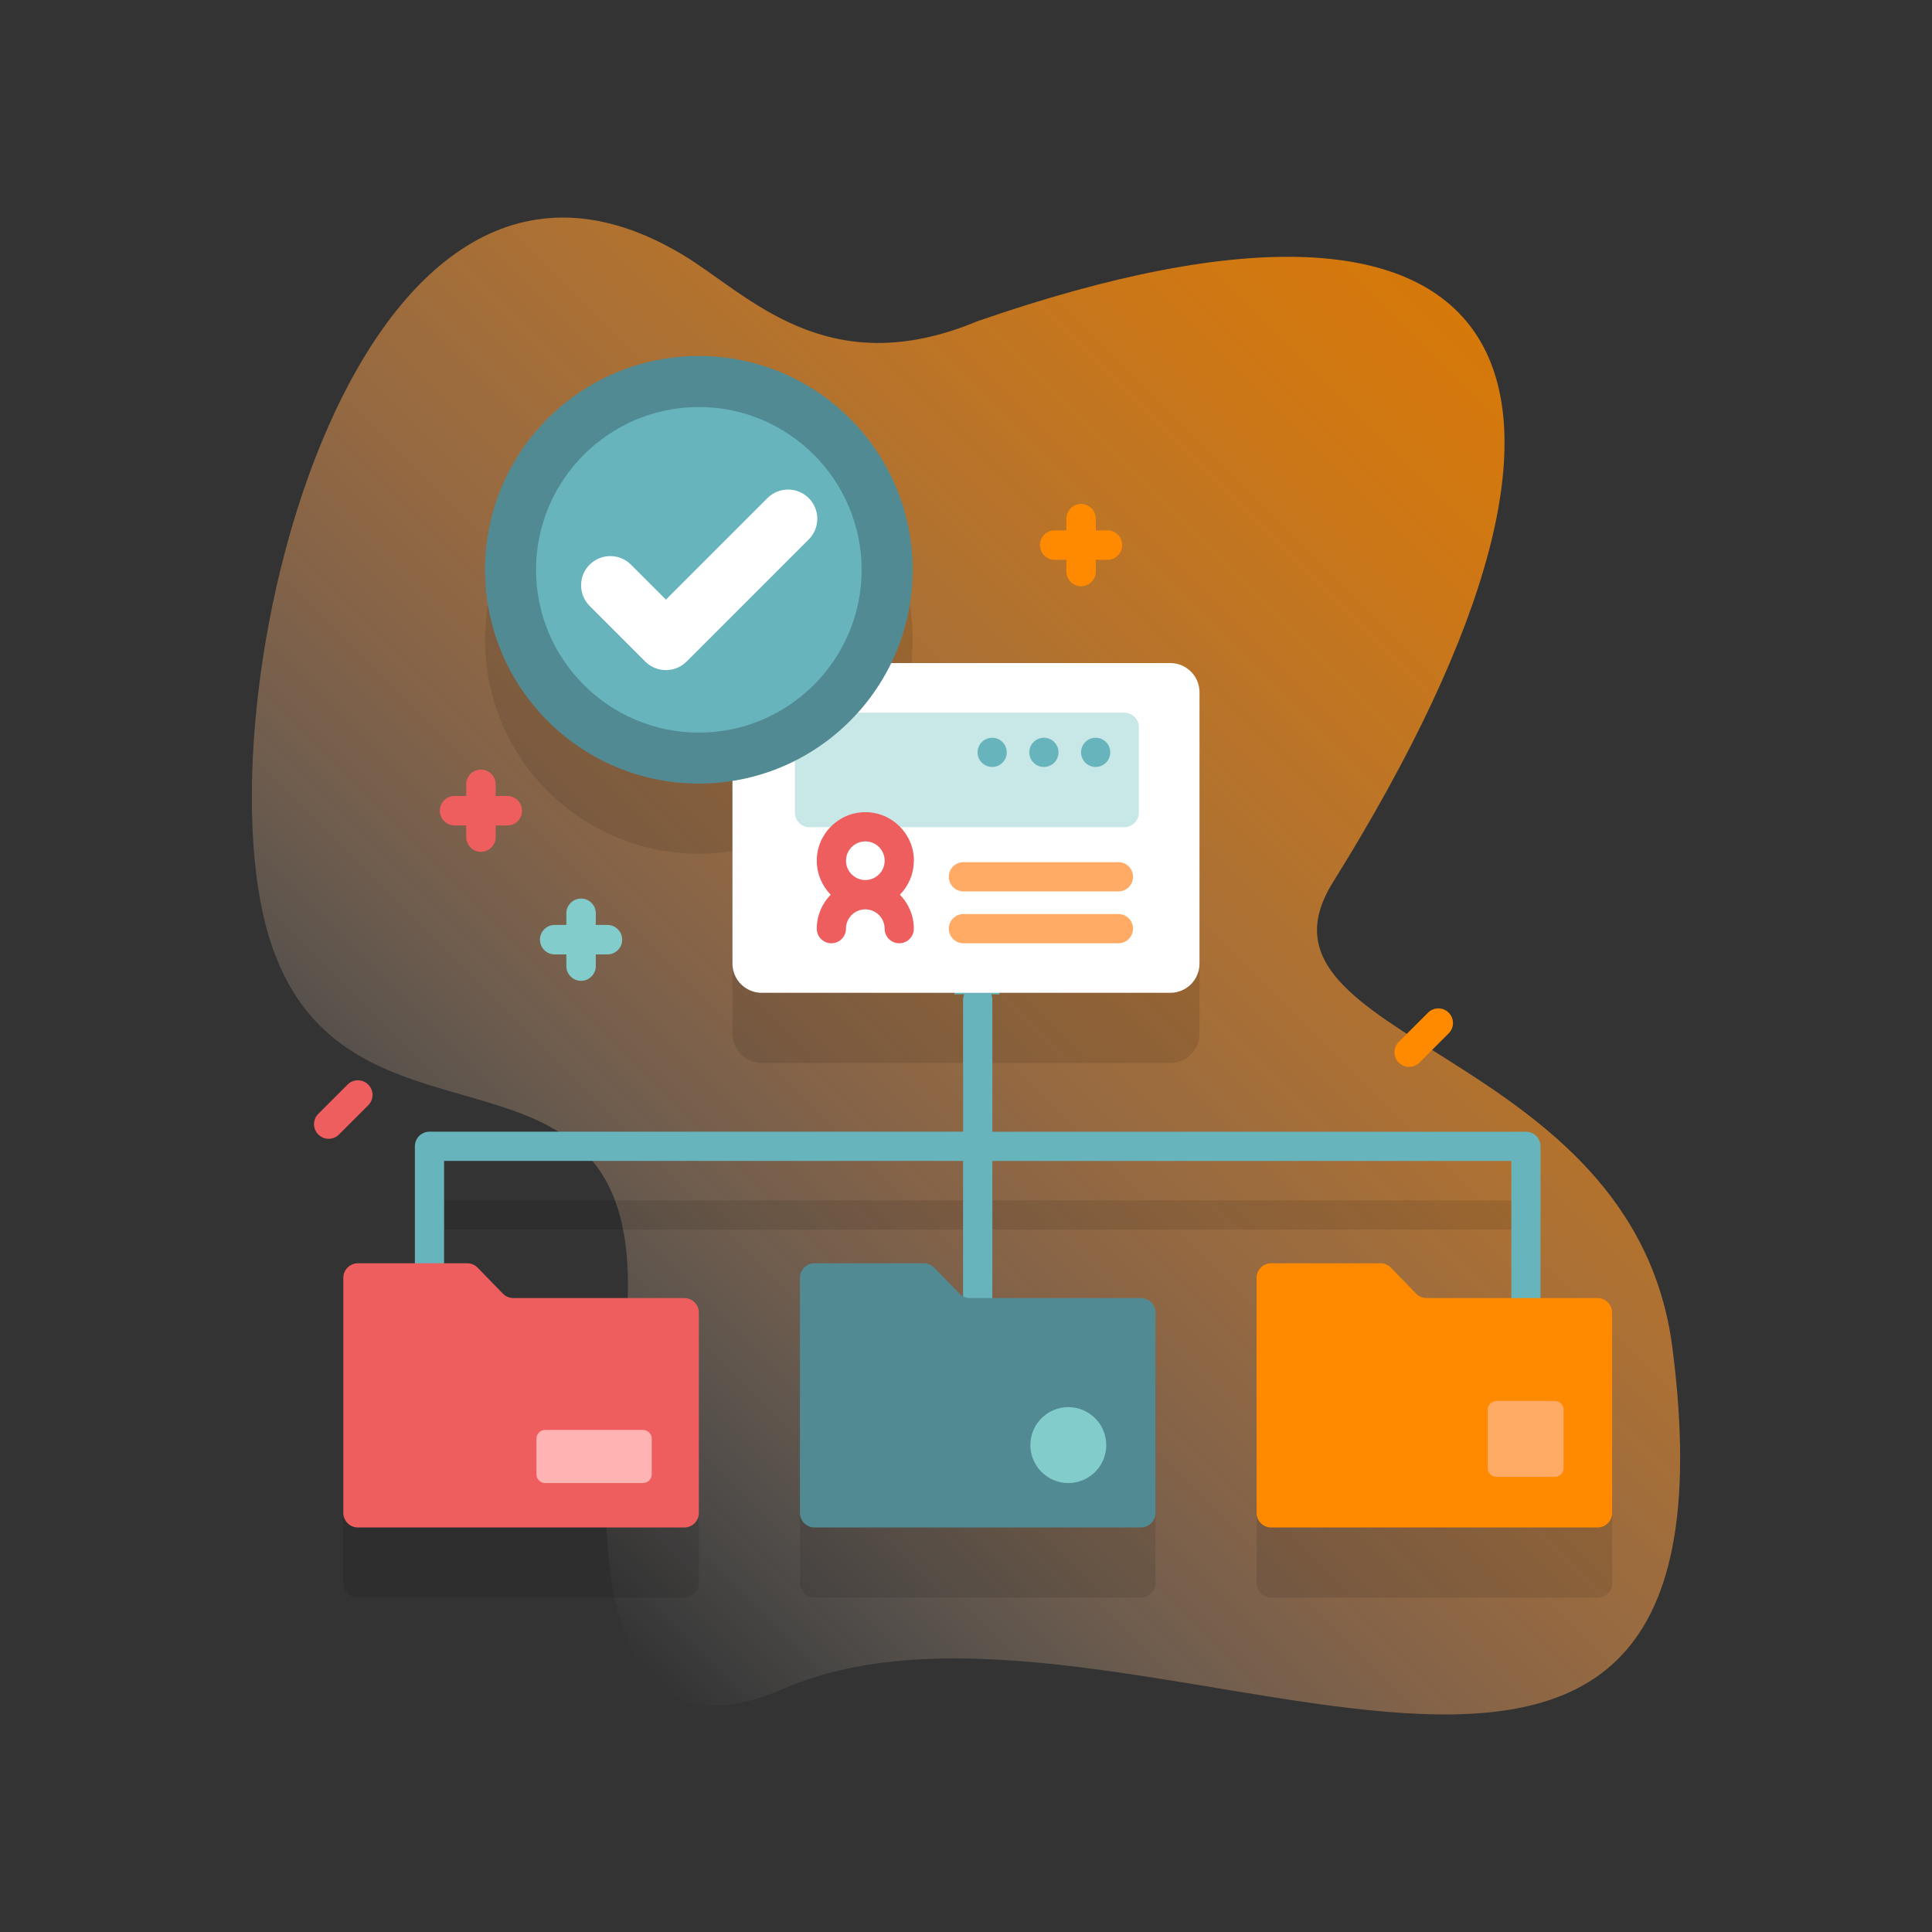
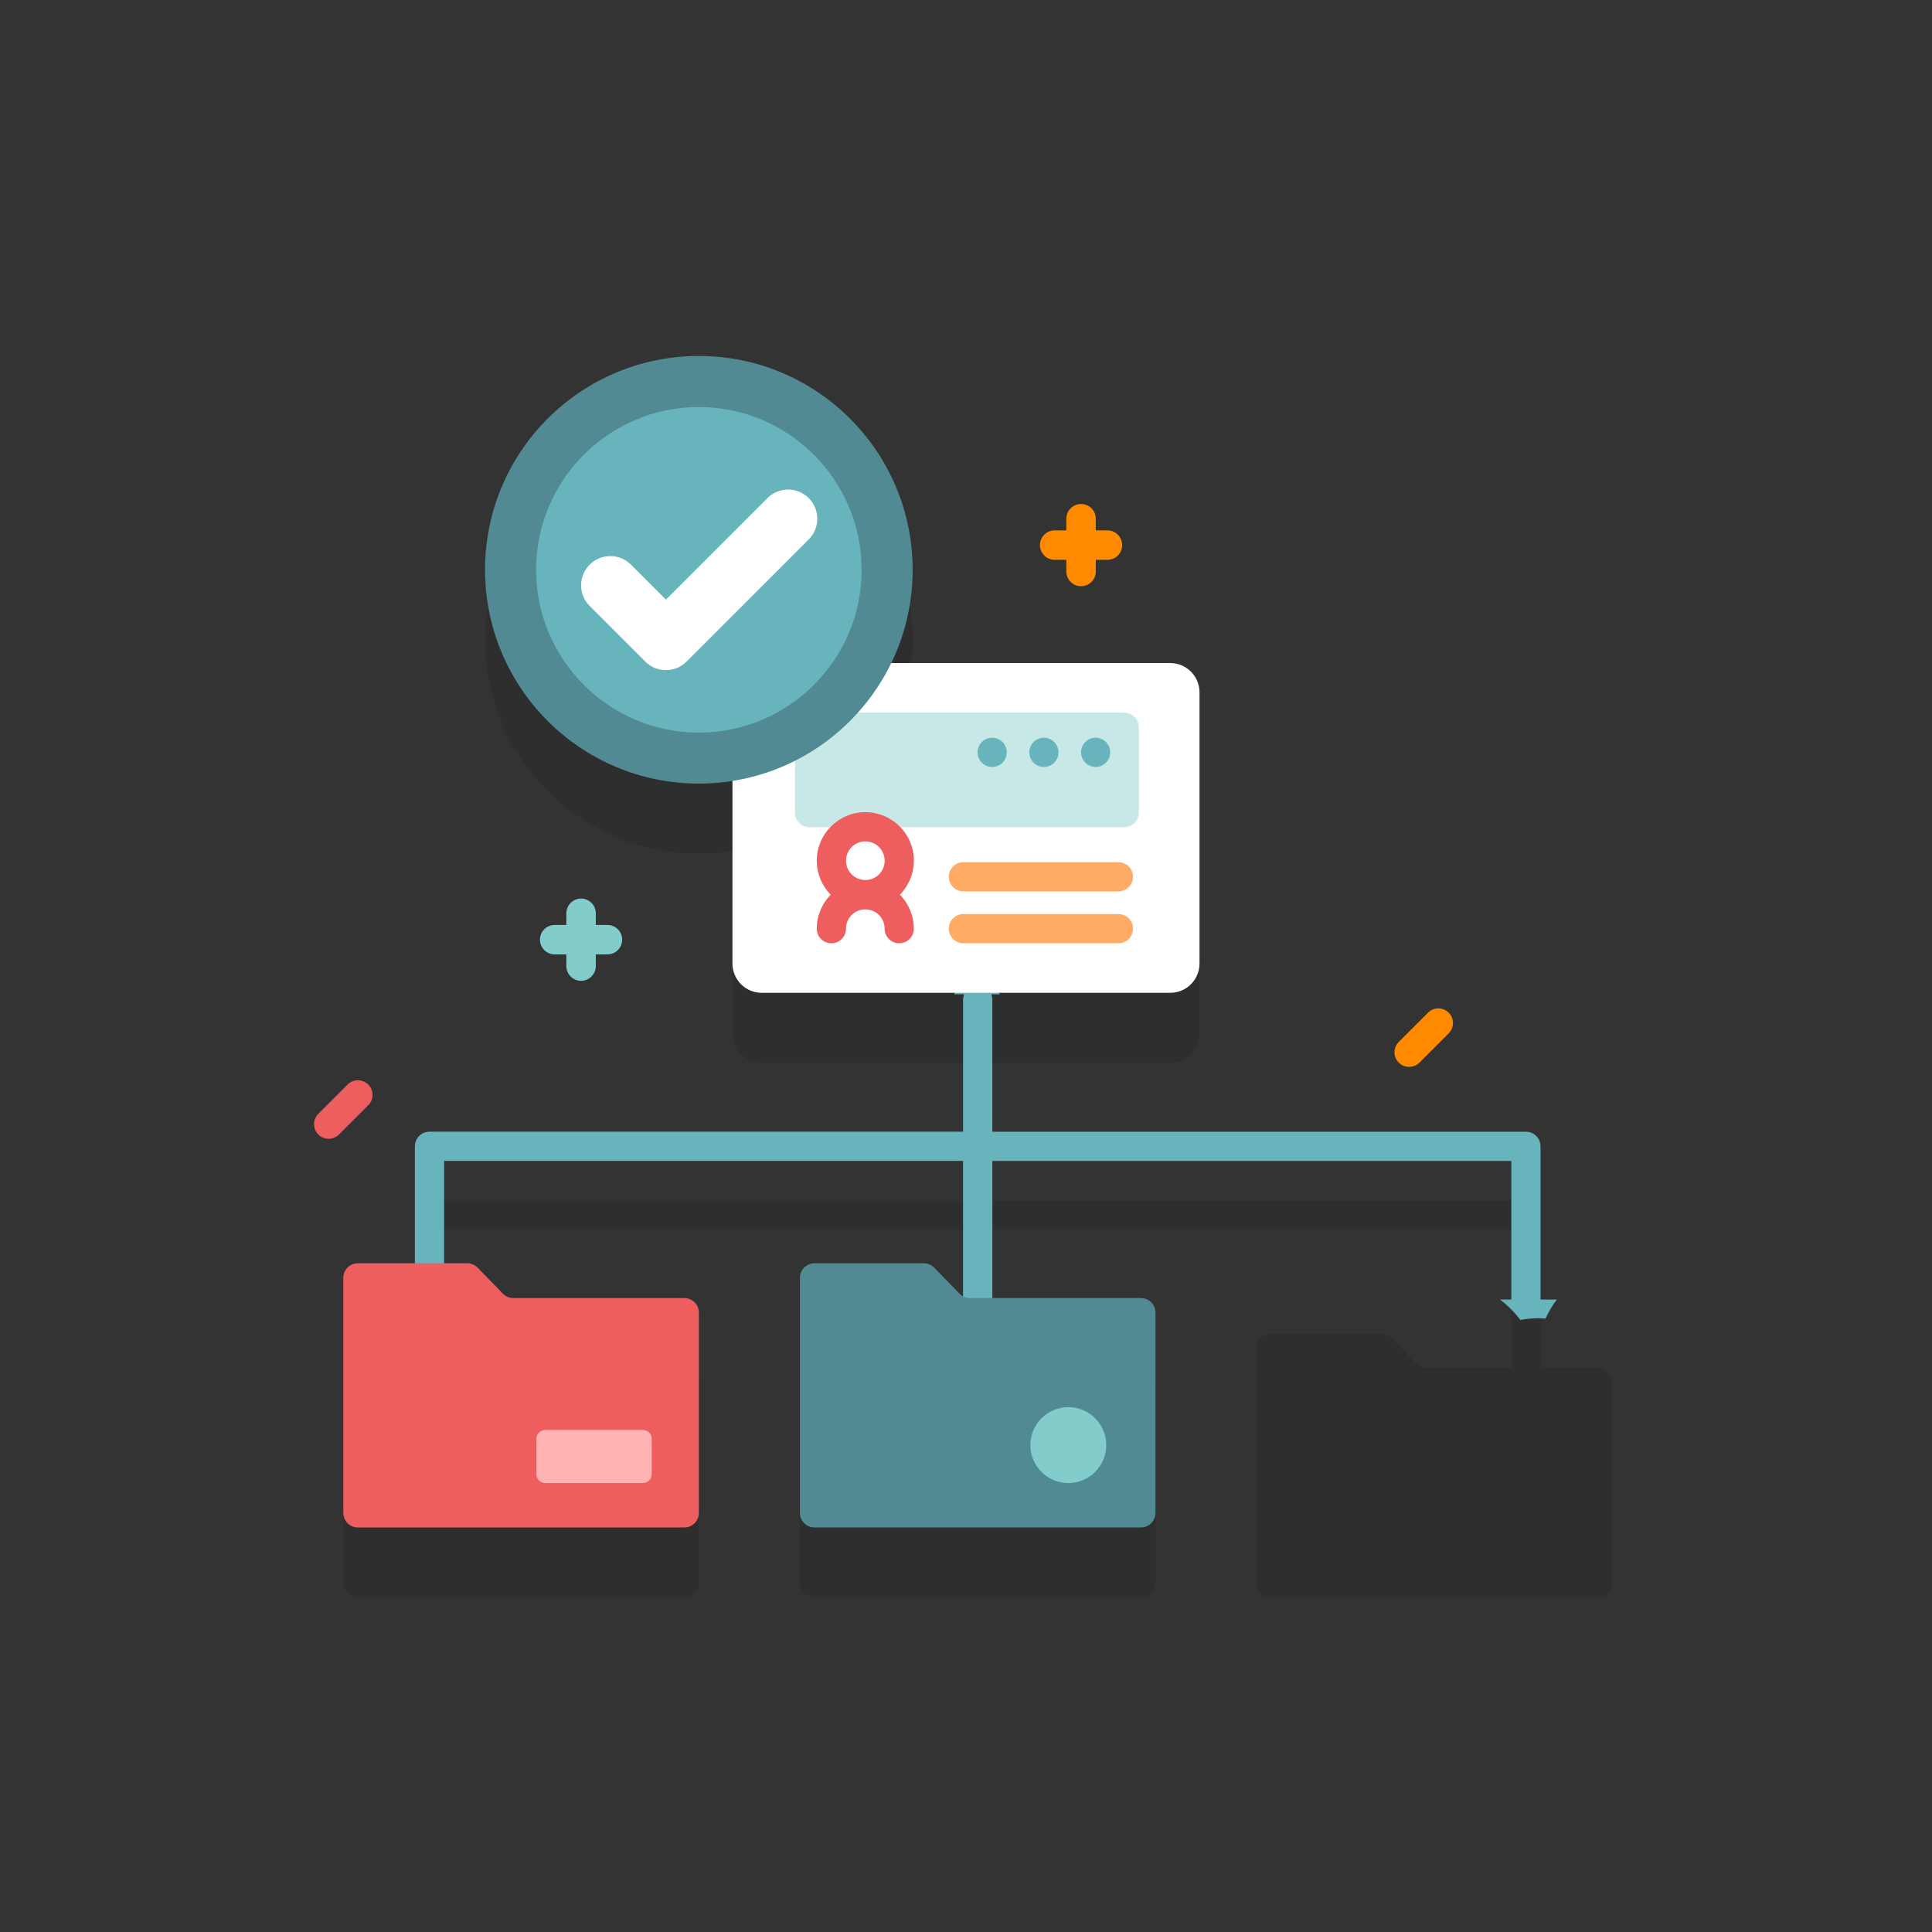
<svg xmlns="http://www.w3.org/2000/svg" id="uuid-acbedc39-e917-4efb-816f-2e990517ea4b" data-name="Layer 1" viewBox="0 0 500 500">
  <rect x="0" y="0" width="500" height="500" fill="#333333" stroke="none" />
  <defs>
    <style>
      .uuid-b3df4b33-17f2-4331-981d-71ff9bfa0457 {
        fill: #ffb3b3;
      }

      .uuid-7891530e-c2f1-4e9e-a310-734581384b1e {
        fill: #ff8a00;
      }

      .uuid-3a0a3742-fe7d-4f97-aeea-c93c4a7e1e79 {
        fill: #fff;
      }

      .uuid-5c0d620c-7045-44aa-8a05-6ea255f83f55 {
        fill: #c8e8e7;
      }

      .uuid-9fcf8759-fc53-4864-ab72-6423e7977f7c {
        fill: url(#uuid-5a296f9b-0a99-494e-aa66-13ff7b23f801);
      }

      .uuid-9c729a0a-9ae6-497a-b1e8-a22d27453be4 {
        fill: #ffab66;
      }

      .uuid-031deded-cfe6-449b-b868-19483343c11c {
        fill: #83cccc;
      }

      .uuid-3a0d3199-c444-49b9-abc4-ec5fc6185880 {
        fill: #528a93;
      }

      .uuid-1e0ae595-d8a5-4256-a832-60b23a237f8b {
        fill: #ef5e5e;
      }

      .uuid-f4d83f19-7d72-4563-ba63-8d28dc7553f4 {
        opacity: .1;
      }

      .uuid-2efa36d7-a7c6-4cb6-b5e7-b1a0b852db30 {
        fill: #68b4bc;
      }
    </style>
    <linearGradient id="uuid-5a296f9b-0a99-494e-aa66-13ff7b23f801" x1="124.72" y1="111.59" x2="405.84" y2="392.72" gradientTransform="translate(0 502) scale(1 -1)" gradientUnits="userSpaceOnUse">
      <stop offset="0" stop-color="#fff" stop-opacity="0" />
      <stop offset=".05" stop-color="#fff2e7" stop-opacity=".06" />
      <stop offset=".25" stop-color="#ffbf8a" stop-opacity=".3" />
      <stop offset=".35" stop-color="#ffab66" stop-opacity=".4" />
      <stop offset=".45" stop-color="#ffa451" stop-opacity=".48" />
      <stop offset=".7" stop-color="#ff9625" stop-opacity=".65" />
      <stop offset=".89" stop-color="#ff8d0a" stop-opacity=".76" />
      <stop offset="1" stop-color="#ff8a00" stop-opacity=".8" />
    </linearGradient>
  </defs>
-   <path class="uuid-9fcf8759-fc53-4864-ab72-6423e7977f7c" d="M176.92,66.08C92.54,15.15,52.39,176.75,68.78,239.49c19.15,73.35,112.09,10.58,90.5,122.13-4.37,22.57-8.74,98.2,43.17,75.55,87.68-38.27,252.26,83.24,230.39-88.22-9.99-78.34-113.66-79.22-87.9-120.57,83-133.24,48.25-193.92-92.02-145.23-39.02,16.26-59.33-7-76-17.07h0Z" />
  <path class="uuid-f4d83f19-7d72-4563-ba63-8d28dc7553f4" d="M413.43,354.1h-14.74v-39.66c0-2.09-1.69-3.78-3.78-3.78h-138.09v-34.21c0-.48-.1-.93-.26-1.35h46.31c4.18,0,7.57-3.39,7.57-7.57v-70.2c0-4.18-3.39-7.57-7.57-7.57h-72.21c3.55-7.3,5.54-15.49,5.54-24.15,0-30.56-24.77-55.33-55.33-55.33s-55.33,24.77-55.33,55.33,24.77,55.33,55.33,55.33c2.96,0,5.87-.24,8.7-.69v47.27c0,4.18,3.39,7.57,7.57,7.57h52.37c-.16.42-.26.87-.26,1.35v34.21H111.15c-2.09,0-3.78,1.69-3.78,3.78v30.65h-14.74c-2.09,0-3.78,1.69-3.78,3.78v60.82c0,2.09,1.69,3.78,3.78,3.78h84.46c2.09,0,3.78-1.69,3.78-3.78v-51.81c0-2.09-1.69-3.78-3.78-3.78h-44.23c-1.02,0-2-.41-2.71-1.15l-6.52-6.71c-.71-.73-1.69-1.15-2.71-1.15h-5.97v-26.87h134.31v35.41c-.34-.18-.66-.4-.93-.68l-6.52-6.71c-.71-.73-1.69-1.15-2.71-1.15h-28.28c-2.09,0-3.78,1.69-3.78,3.78v60.82c0,2.09,1.69,3.78,3.78,3.78h84.46c2.09,0,3.78-1.69,3.78-3.78v-51.81c0-2.09-1.69-3.78-3.78-3.78h-38.45v-35.87h134.31v35.87h-21.92c-1.02,0-2-.41-2.71-1.15l-6.52-6.71c-.71-.73-1.69-1.15-2.71-1.15h-28.28c-2.09,0-3.78,1.69-3.78,3.78v60.82c0,2.09,1.69,3.78,3.78,3.78h84.46c2.09,0,3.78-1.69,3.78-3.78v-51.81c0-2.09-1.7-3.78-3.79-3.78h0Z" />
  <path class="uuid-2efa36d7-a7c6-4cb6-b5e7-b1a0b852db30" d="M398.69,336.33v-39.66c0-2.09-1.69-3.78-3.78-3.78h-138.09v-34.21c0-.48-.1-.93-.26-1.35h2.24c-.5-.65-1-1.3-1.5-1.95-1.22.18-2.46.28-3.7.28-1.88,0-3.69-.19-5.43-.55-.39.75-.8,1.5-1.26,2.21h2.6c-.16.42-.26.87-.26,1.35v34.21H111.15c-2.09,0-3.78,1.69-3.78,3.78v30.65h-4.53c2.27,1.29,4.32,2.91,6.12,4.78.54-.04,1.09-.06,1.63-.06,1.16,0,2.3.08,3.41.22,1.11-1.78,2.41-3.44,3.9-4.94h-2.97v-26.87h134.31v35.41c-.34-.18-.66-.4-.93-.68l-1.3-1.34c.66,2.11,1.09,4.32,1.27,6.58,2.99-1.15,6.16-1.79,9.37-1.79.52,0,1.04.02,1.55.05.23-.8.5-1.58.81-2.35h-3.19v-35.87h134.31v35.87h-2.94c2,1.5,3.76,3.29,5.29,5.29,1.53-.29,3.08-.45,4.64-.45.63,0,1.24.03,1.86.07.79-1.73,1.77-3.38,2.93-4.91h-4.21Z" />
  <path class="uuid-1e0ae595-d8a5-4256-a832-60b23a237f8b" d="M130.14,334.79l-6.52-6.71c-.71-.73-1.69-1.15-2.71-1.15h-28.28c-2.09,0-3.78,1.69-3.78,3.78v60.82c0,2.09,1.69,3.78,3.78,3.78h84.46c2.09,0,3.78-1.69,3.78-3.78v-51.81c0-2.09-1.69-3.78-3.78-3.78h-44.23c-1.02,0-2-.41-2.71-1.15h0Z" />
  <path class="uuid-3a0d3199-c444-49b9-abc4-ec5fc6185880" d="M248.31,334.79l-6.52-6.71c-.71-.73-1.69-1.15-2.71-1.15h-28.28c-2.09,0-3.78,1.69-3.78,3.78v60.82c0,2.09,1.69,3.78,3.78,3.78h84.46c2.09,0,3.78-1.69,3.78-3.78v-51.81c0-2.09-1.69-3.78-3.78-3.78h-44.23c-1.02,0-2-.41-2.71-1.15h0Z" />
-   <path class="uuid-7891530e-c2f1-4e9e-a310-734581384b1e" d="M366.49,334.79l-6.52-6.71c-.71-.73-1.69-1.15-2.71-1.15h-28.28c-2.09,0-3.78,1.69-3.78,3.78v60.82c0,2.09,1.69,3.78,3.78,3.78h84.46c2.09,0,3.78-1.69,3.78-3.78v-51.81c0-2.09-1.69-3.78-3.78-3.78h-44.23c-1.02,0-2-.41-2.71-1.15h0Z" />
-   <path class="uuid-9c729a0a-9ae6-497a-b1e8-a22d27453be4" d="M402.39,382.22h-15.1c-1.25,0-2.27-1.02-2.27-2.27v-15.1c0-1.25,1.02-2.27,2.27-2.27h15.1c1.25,0,2.27,1.02,2.27,2.27v15.1c0,1.25-1.02,2.27-2.27,2.27Z" />
  <path class="uuid-b3df4b33-17f2-4331-981d-71ff9bfa0457" d="M166.4,383.81h-25.31c-1.25,0-2.27-1.02-2.27-2.27v-9.2c0-1.25,1.02-2.27,2.27-2.27h25.31c1.25,0,2.27,1.02,2.27,2.27v9.2c0,1.25-1.02,2.27-2.27,2.27Z" />
  <circle class="uuid-031deded-cfe6-449b-b868-19483343c11c" cx="276.48" cy="373.99" r="9.82" />
  <path class="uuid-3a0a3742-fe7d-4f97-aeea-c93c4a7e1e79" d="M302.86,256.94h-105.73c-4.18,0-7.57-3.39-7.57-7.57v-70.2c0-4.18,3.39-7.57,7.57-7.57h105.73c4.18,0,7.57,3.39,7.57,7.57v70.2c0,4.18-3.39,7.57-7.57,7.57Z" />
  <path class="uuid-5c0d620c-7045-44aa-8a05-6ea255f83f55" d="M290.96,214.08h-81.46c-2.09,0-3.78-1.69-3.78-3.78v-22.09c0-2.09,1.69-3.78,3.78-3.78h81.46c2.09,0,3.78,1.69,3.78,3.78v22.09c0,2.09-1.69,3.78-3.78,3.78h0Z" />
  <path class="uuid-9c729a0a-9ae6-497a-b1e8-a22d27453be4" d="M289.45,230.69h-40.12c-2.09,0-3.78-1.69-3.78-3.78s1.69-3.78,3.78-3.78h40.12c2.09,0,3.78,1.69,3.78,3.78s-1.69,3.78-3.78,3.78Z" />
  <path class="uuid-9c729a0a-9ae6-497a-b1e8-a22d27453be4" d="M289.45,244.12h-40.12c-2.09,0-3.78-1.69-3.78-3.78s1.69-3.78,3.78-3.78h40.12c2.09,0,3.78,1.69,3.78,3.78s-1.69,3.78-3.78,3.78Z" />
  <circle class="uuid-2efa36d7-a7c6-4cb6-b5e7-b1a0b852db30" cx="283.55" cy="194.71" r="3.78" />
  <circle class="uuid-2efa36d7-a7c6-4cb6-b5e7-b1a0b852db30" cx="270.16" cy="194.71" r="3.78" />
  <circle class="uuid-2efa36d7-a7c6-4cb6-b5e7-b1a0b852db30" cx="256.77" cy="194.71" r="3.78" />
  <path class="uuid-1e0ae595-d8a5-4256-a832-60b23a237f8b" d="M236.52,222.76c0-6.93-5.64-12.57-12.57-12.57s-12.57,5.64-12.57,12.57c0,3.42,1.38,6.52,3.6,8.79-2.22,2.27-3.6,5.37-3.6,8.79,0,2.09,1.69,3.78,3.78,3.78s3.78-1.69,3.78-3.78c0-2.76,2.24-5,5-5s5,2.24,5,5c0,2.09,1.69,3.78,3.78,3.78s3.78-1.69,3.78-3.78c0-3.42-1.38-6.52-3.6-8.79,2.22-2.27,3.6-5.37,3.6-8.79ZM223.95,217.75c2.76,0,5,2.24,5,5s-2.24,5-5,5-5-2.24-5-5,2.24-5,5-5Z" />
  <circle class="uuid-3a0d3199-c444-49b9-abc4-ec5fc6185880" cx="180.86" cy="147.46" r="55.33" />
  <path class="uuid-2efa36d7-a7c6-4cb6-b5e7-b1a0b852db30" d="M180.86,189.6c-23.23,0-42.13-18.9-42.13-42.13s18.9-42.13,42.13-42.13,42.13,18.9,42.13,42.13-18.9,42.13-42.13,42.13Z" />
  <path class="uuid-3a0a3742-fe7d-4f97-aeea-c93c4a7e1e79" d="M172.33,173.42c-1.93,0-3.87-.74-5.34-2.21l-14.39-14.39c-2.95-2.95-2.95-7.74,0-10.69s7.74-2.95,10.69,0l9.05,9.05,26.27-26.27c2.95-2.95,7.74-2.95,10.69,0,2.95,2.95,2.95,7.74,0,10.69l-31.61,31.61c-1.48,1.48-3.41,2.21-5.35,2.21Z" />
  <path class="uuid-7891530e-c2f1-4e9e-a310-734581384b1e" d="M364.67,276.11c-.97,0-1.94-.37-2.67-1.11-1.48-1.48-1.48-3.87,0-5.35l7.57-7.57c1.48-1.48,3.87-1.48,5.35,0,1.48,1.48,1.48,3.87,0,5.35l-7.57,7.57c-.74.74-1.71,1.11-2.67,1.11Z" />
  <path class="uuid-1e0ae595-d8a5-4256-a832-60b23a237f8b" d="M85.06,294.72c-.97,0-1.94-.37-2.68-1.11-1.48-1.48-1.48-3.87,0-5.35l7.57-7.57c1.48-1.48,3.87-1.48,5.35,0,1.48,1.48,1.48,3.87,0,5.35l-7.57,7.57c-.74.74-1.71,1.11-2.67,1.11Z" />
  <path class="uuid-7891530e-c2f1-4e9e-a310-734581384b1e" d="M286.61,137.26h-3.02v-3.02c0-2.11-1.71-3.81-3.81-3.81s-3.81,1.71-3.81,3.81v3.02h-3.02c-2.11,0-3.81,1.71-3.81,3.81s1.71,3.81,3.81,3.81h3.02v3.02c0,2.11,1.71,3.81,3.81,3.81s3.81-1.71,3.81-3.81v-3.02h3.02c2.11,0,3.81-1.71,3.81-3.81s-1.71-3.81-3.81-3.81Z" />
-   <path class="uuid-1e0ae595-d8a5-4256-a832-60b23a237f8b" d="M131.3,206h-3.02v-3.02c0-2.11-1.71-3.81-3.81-3.81s-3.81,1.71-3.81,3.81v3.02h-3.02c-2.11,0-3.81,1.71-3.81,3.81s1.71,3.81,3.81,3.81h3.02v3.02c0,2.11,1.71,3.81,3.81,3.81s3.81-1.71,3.81-3.81v-3.02h3.02c2.11,0,3.81-1.71,3.81-3.81s-1.71-3.81-3.81-3.81Z" />
  <path class="uuid-031deded-cfe6-449b-b868-19483343c11c" d="M157.21,239.38h-3.02v-3.02c0-2.11-1.71-3.81-3.81-3.81s-3.81,1.71-3.81,3.81v3.02h-3.02c-2.11,0-3.81,1.71-3.81,3.81s1.71,3.81,3.81,3.81h3.02v3.02c0,2.11,1.71,3.81,3.81,3.81s3.81-1.71,3.81-3.81v-3.02h3.02c2.11,0,3.81-1.71,3.81-3.81s-1.71-3.81-3.81-3.81Z" />
</svg>